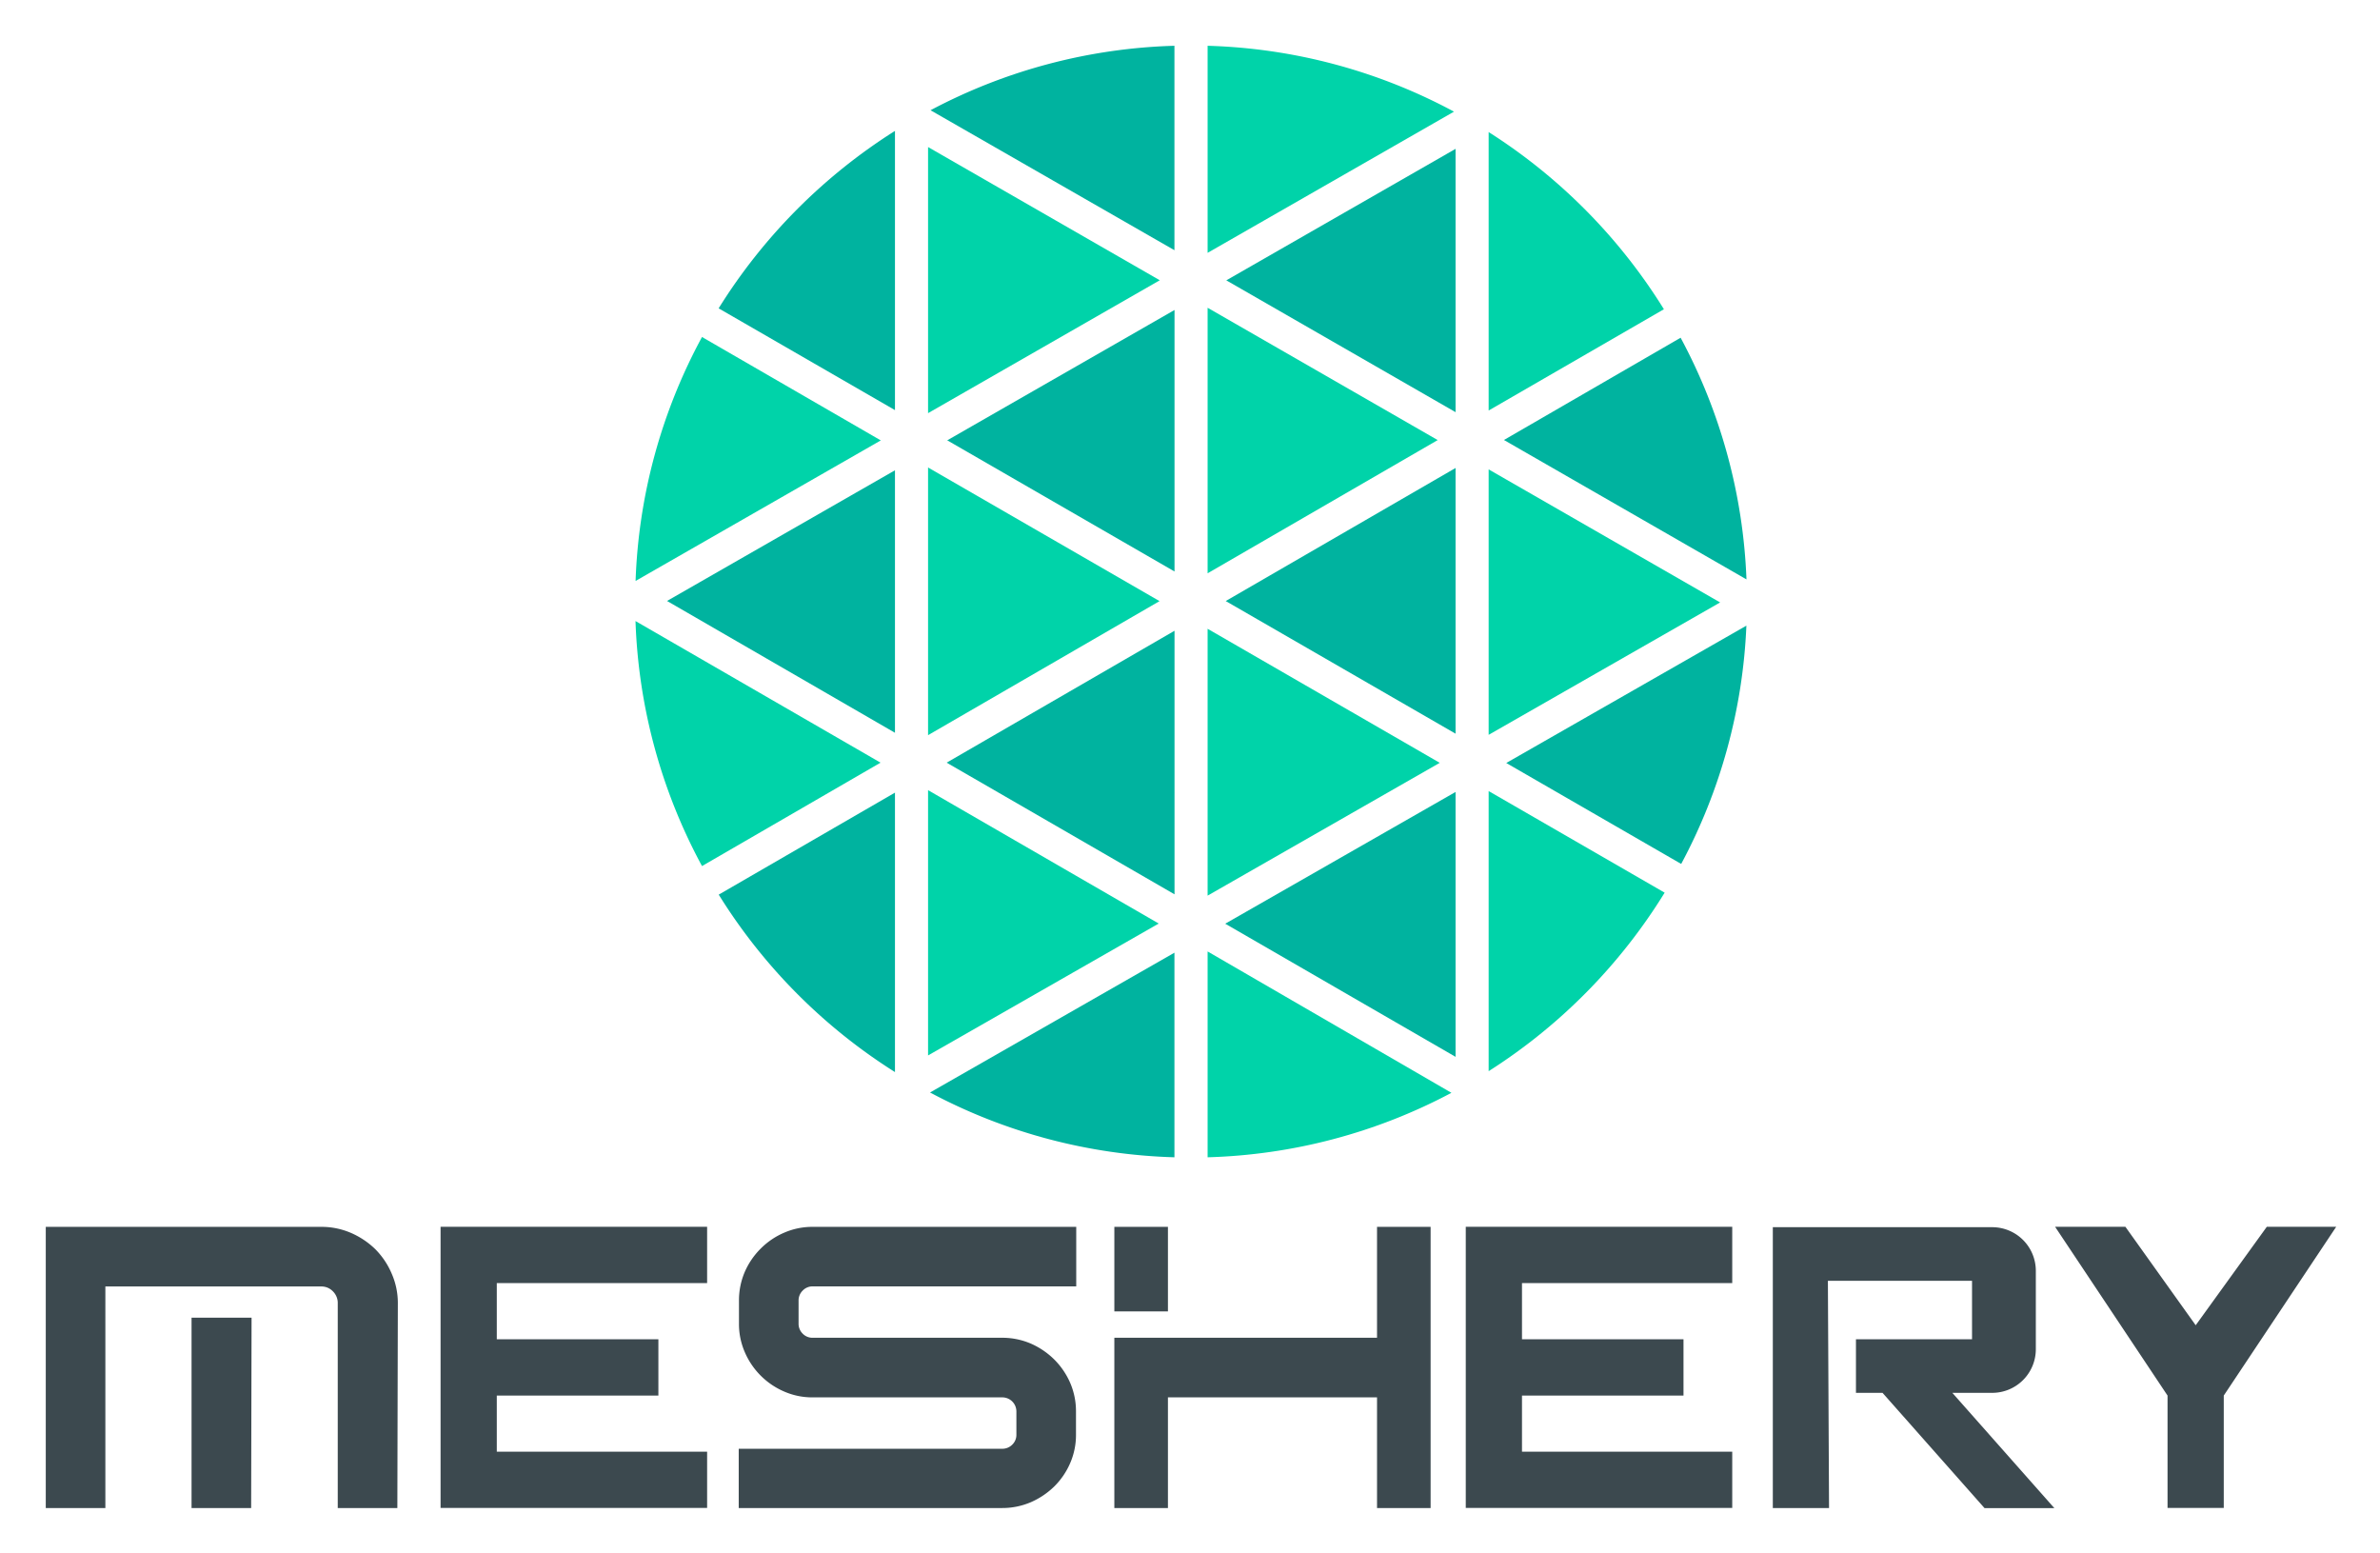
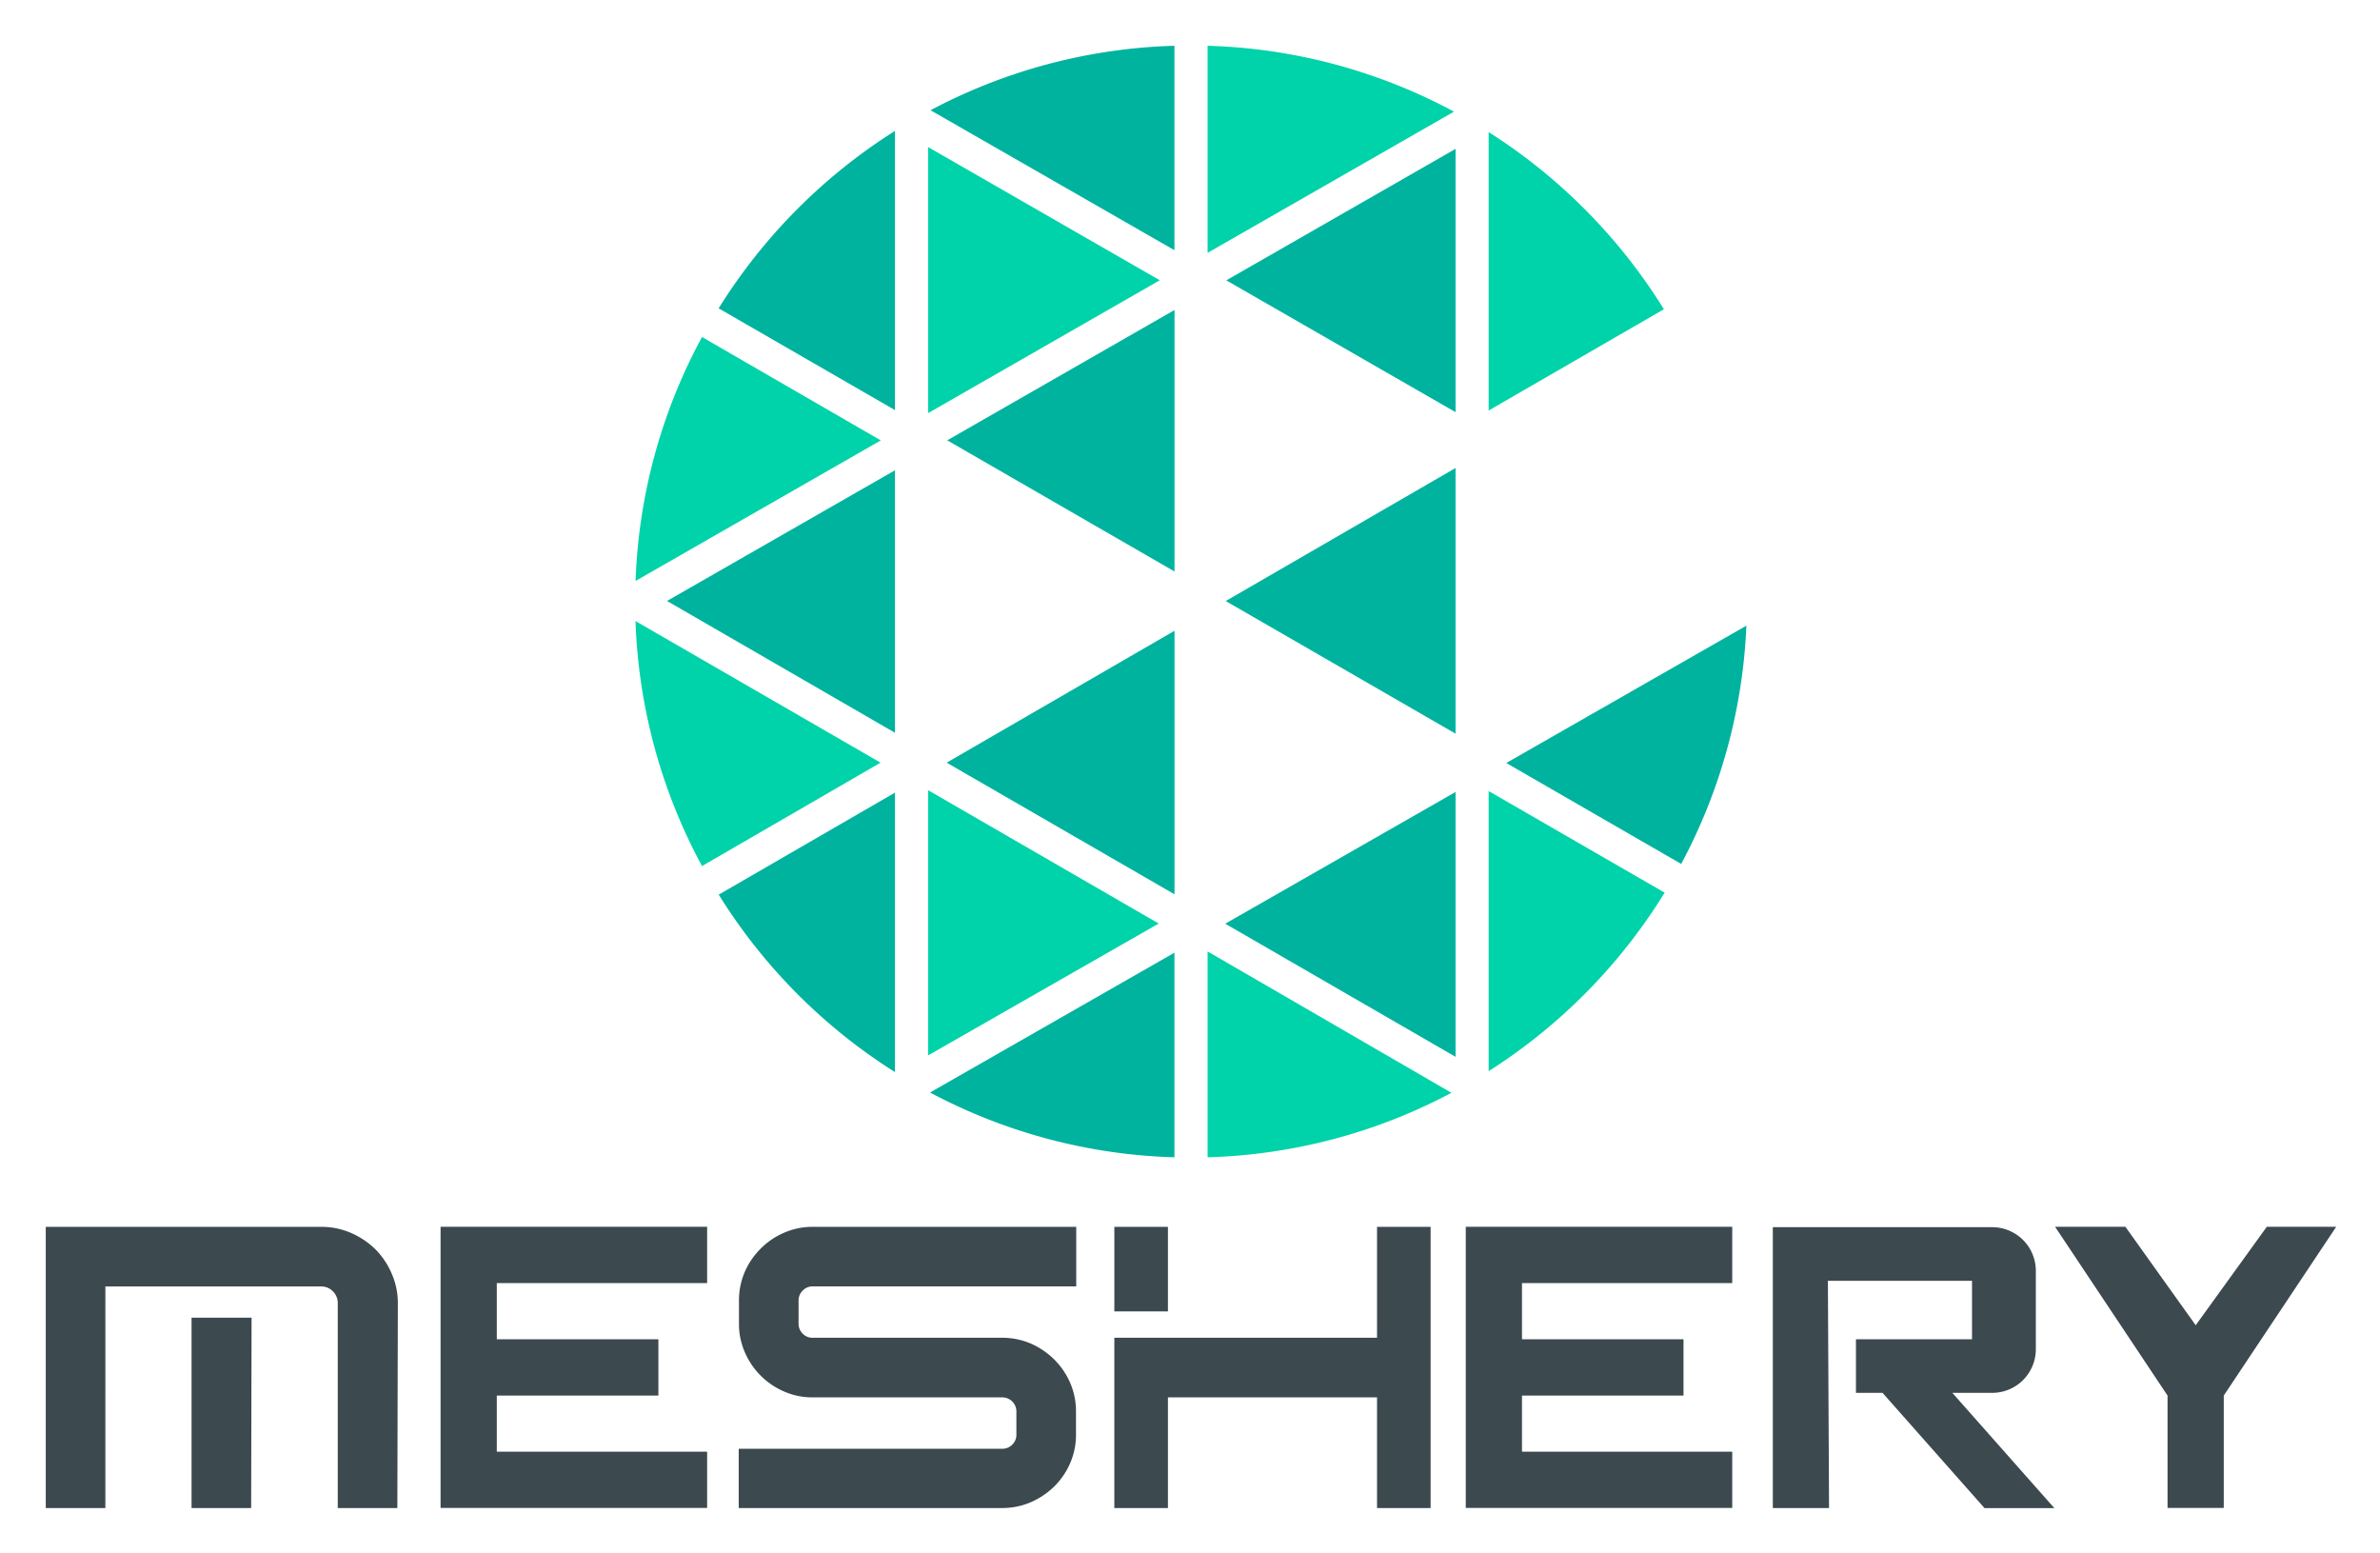
<svg xmlns="http://www.w3.org/2000/svg" role="img" viewBox="-5.56 -5.56 289.12 188.62">
  <title>Meshery logo</title>
  <defs>
    <style>.cls-1{fill:#00d3a9}.cls-2{fill:#00b39f}</style>
  </defs>
-   <path d="M141.14 31.82v32.25l27.95-16.18-27.95-16.07zm0 38.99v32.41l28.2-16.13-28.2-16.28z" class="cls-1" />
  <path d="M137.12 63.85V32.09l-27.61 15.83 27.61 15.93zM81.75 103.1a67.68 67.68 0 0 0 21.41 21.55V90.71zm55.37-.04V71.05l-27.68 16.02 27.68 15.99z" class="cls-2" />
  <path d="M107.18 122.63l28.02-16.02-28.02-16.2v32.22z" class="cls-1" />
-   <path d="M171.26 122.8V90.63l-27.98 16 27.98 16.17zm27.41-23.43a67.22 67.22 0 0 0 7.92-28.94l-29.17 16.68z" class="cls-2" />
-   <path d="M175.28 83.69l28.12-16.08-28.12-16.16v32.24z" class="cls-1" />
+   <path d="M171.26 122.8V90.63l-27.98 16 27.98 16.17m27.41-23.43a67.22 67.22 0 0 0 7.92-28.94l-29.17 16.68z" class="cls-2" />
  <path d="M171.26 44.5V12.52l-27.85 15.97 27.85 16.01zm0 39.05V51.28l-27.92 16.16 27.92 16.11zm-32.13 51.47h-.01.01z" class="cls-2" />
-   <path d="M107.18 51.22v32.51l28.12-16.28-28.12-16.23z" class="cls-1" />
  <path d="M137.11 0a67.15 67.15 0 0 0-29.63 7.83l29.63 17z" class="cls-2" />
  <path d="M107.18 12.3v32.32l28.15-16.14-28.15-16.18z" class="cls-1" />
  <path d="M103.16 10.34a67.92 67.92 0 0 0-21.42 21.55l21.42 12.36z" class="cls-2" />
  <path d="M171.07 8a67.15 67.15 0 0 0-29.93-8v25.15zM71.64 69.87a67.28 67.28 0 0 0 8.08 29.76l21.69-12.56zm8.08-34.5A67 67 0 0 0 71.65 65l29.79-17.07z" class="cls-1" />
  <path d="M107.42 127.13a67.13 67.13 0 0 0 29.69 7.87v-24.85z" class="cls-2" />
  <path d="M196.57 32a67.83 67.83 0 0 0-21.29-21.52V44.3zm-21.29 92.54a67.89 67.89 0 0 0 21.38-21.68l-21.38-12.34z" class="cls-1" />
-   <path d="M206.6 64.81a67.33 67.33 0 0 0-8-29.35l-21.46 12.42z" class="cls-2" />
  <path d="M141.14 135a67.11 67.11 0 0 0 29.62-7.83L141.14 110z" class="cls-1" />
  <path d="M103.16 83.44V51.56L75.47 67.43l27.69 16.01z" class="cls-2" />
  <path fill="#3c494f" d="M172.5 148.82V177.59h32.37v-6.83h-25.54v-6.82h19.62v-6.84h-19.62v-6.82h25.54v-6.84H172.5v5.38zm-124.54 0V177.59h32.38v-6.83H54.79v-6.82h19.63v-6.84H54.79v-6.82h25.55v-6.84H47.96v5.38zm77.19 19.85a8.56 8.56 0 0 1-.7 3.46 9 9 0 0 1-1.94 2.85 9.52 9.52 0 0 1-2.84 1.91 8.78 8.78 0 0 1-3.49.71h-32v-7.2h32a1.67 1.67 0 0 0 1.23-.5 1.64 1.64 0 0 0 .5-1.23v-2.78a1.71 1.71 0 0 0-1.73-1.73h-23a8.53 8.53 0 0 1-3.46-.7 9.12 9.12 0 0 1-4.81-4.81 8.53 8.53 0 0 1-.7-3.46v-2.77a8.74 8.74 0 0 1 .7-3.49 9.13 9.13 0 0 1 1.94-2.84 9 9 0 0 1 2.87-1.94 8.53 8.53 0 0 1 3.46-.7h32v7.23h-32a1.64 1.64 0 0 0-1.23.51 1.67 1.67 0 0 0-.5 1.23v2.77a1.67 1.67 0 0 0 .5 1.23 1.64 1.64 0 0 0 1.23.5h23a8.78 8.78 0 0 1 3.49.71 9.4 9.4 0 0 1 2.84 1.93 9.18 9.18 0 0 1 1.94 2.85 8.69 8.69 0 0 1 .7 3.48zm43.08 8.93h-6.51v-13.44h-25.4v13.44h-6.51v-20.68h31.91v-13.47h6.51zm-31.91-23.88h-6.51v-10.27h6.51zm124.85 1.68l-8.54-11.96h-8.54l13.66 20.5v13.65h6.83v-13.65l13.66-20.5h-8.43l-8.64 11.96zm-44.68-5.4H234v7.1h-14.1v6.51h3.23l12.39 14H244l-12.39-14h4.84a5.3 5.3 0 0 0 5.3-5.3v-9.52a5.3 5.3 0 0 0-5.3-5.3H209.8v34.11h6.83zM42.71 177.6h-7.24v-24.91a1.91 1.91 0 0 0-.16-.78 2 2 0 0 0-.43-.63 2 2 0 0 0-.64-.44 2 2 0 0 0-.77-.15H0v-7.24h33.47a9 9 0 0 1 3.57.72 9.85 9.85 0 0 1 3 2 9.49 9.49 0 0 1 2 3 8.89 8.89 0 0 1 .73 3.58zm-35.47 0H0v-26.91l7.24-2zm17.71 0h-7.24v-23.12H25z" />
</svg>